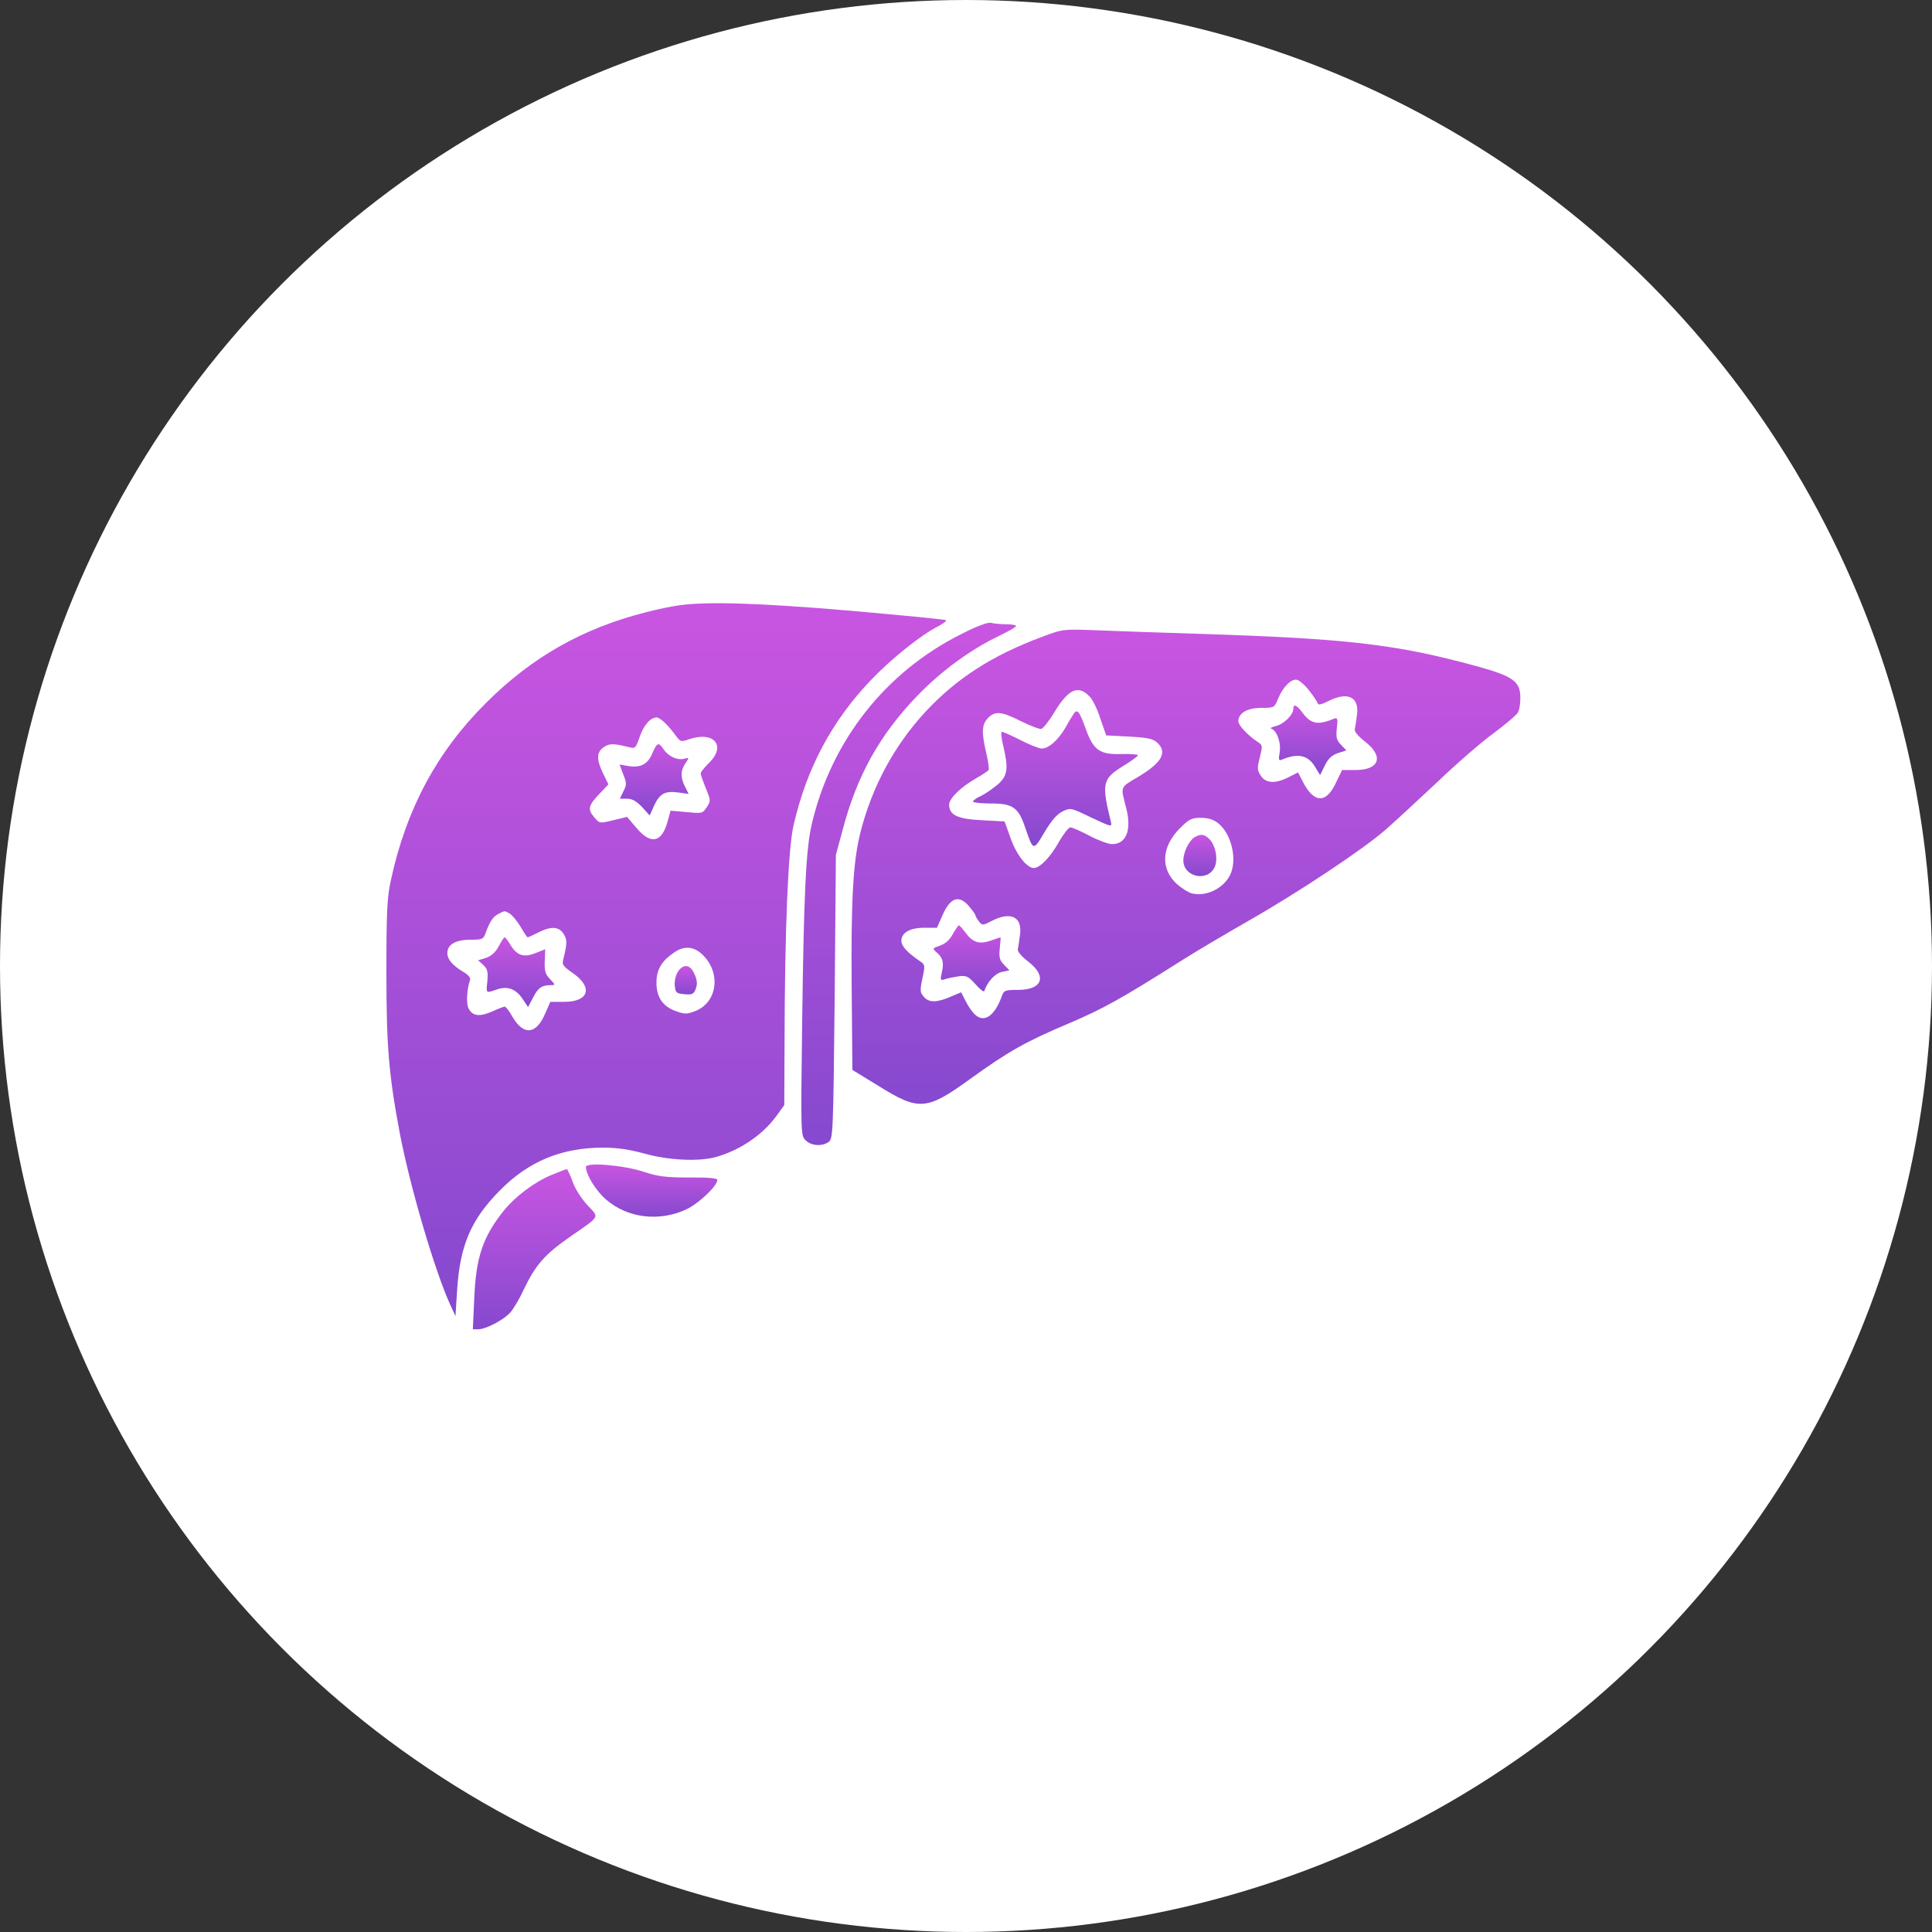
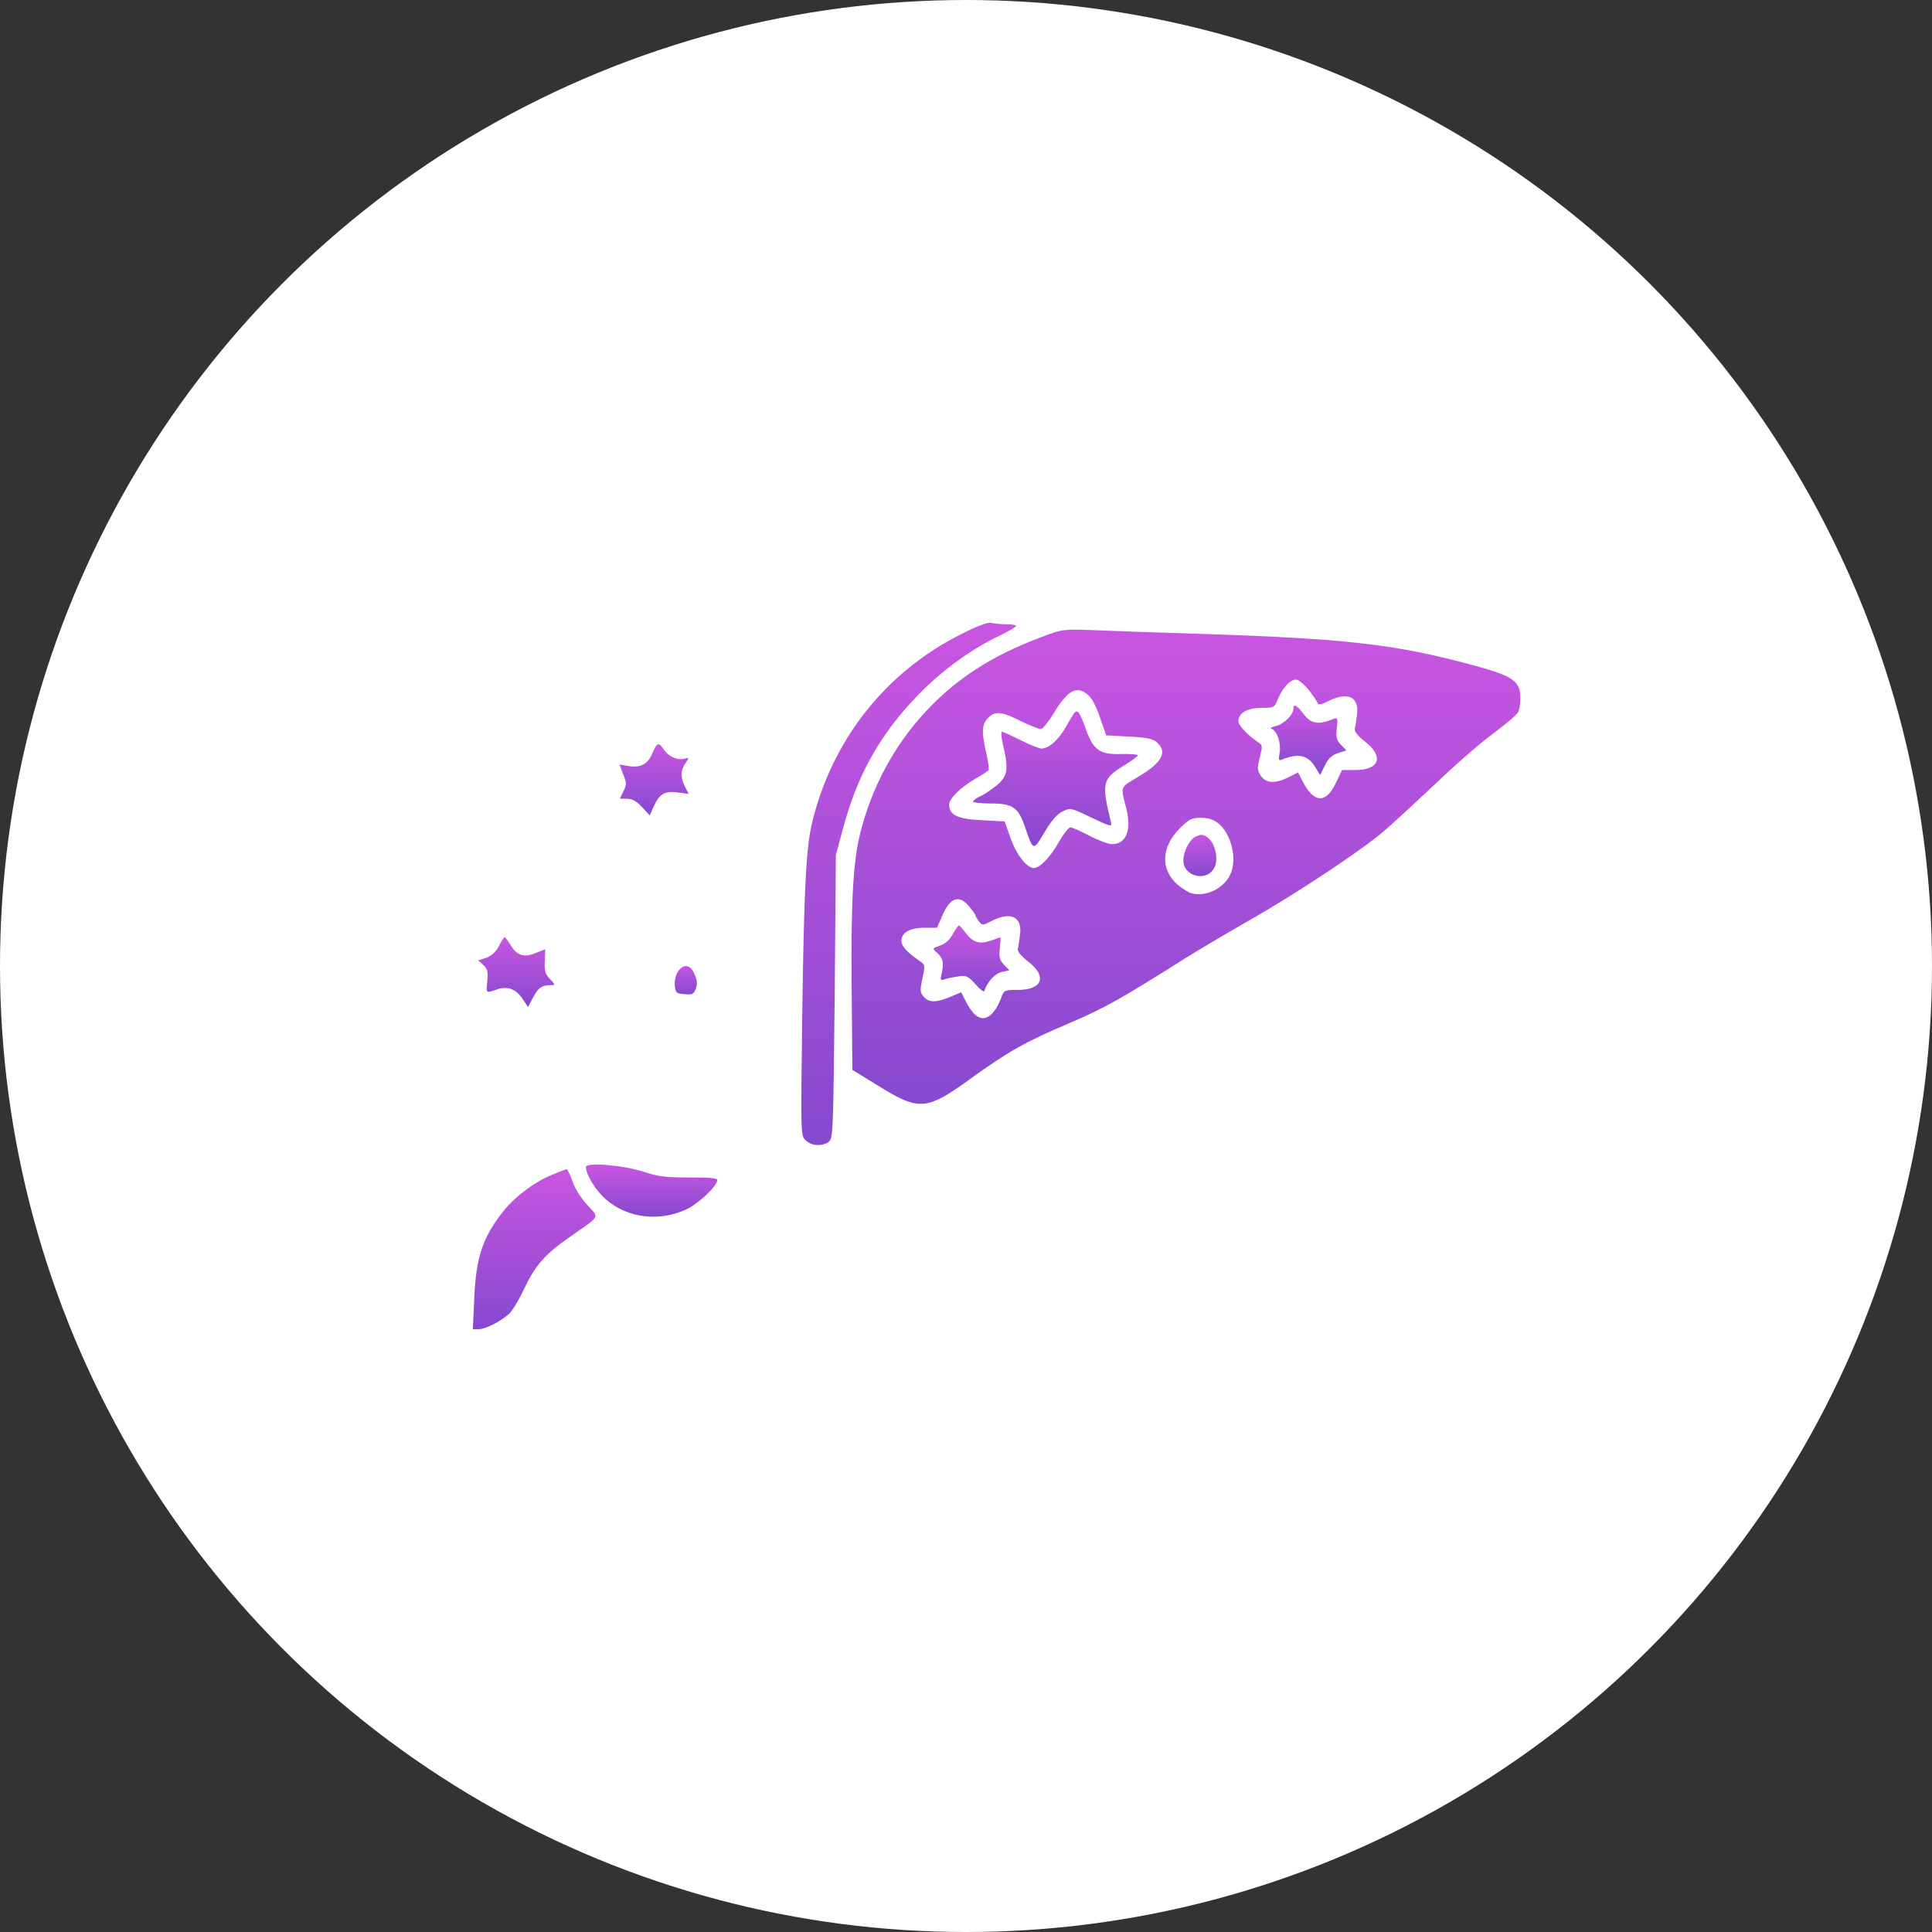
<svg xmlns="http://www.w3.org/2000/svg" width="60" height="60" viewBox="0 0 60 60" fill="none">
  <rect x="0" y="0" width="60" height="60" fill="#333333" stroke="none" />
  <circle cx="30" cy="30" r="30" fill="white" />
-   <path d="M21.084 18.8C20.854 18.83 20.387 18.927 20.053 19.016C18.093 19.513 16.512 20.411 15.088 21.836C13.573 23.343 12.616 25.124 12.141 27.328C12.022 27.863 12 28.293 12 30.186C12 32.509 12.074 33.37 12.416 35.195C12.735 36.858 13.492 39.433 13.974 40.502L14.145 40.873L14.197 40.057C14.286 38.676 14.627 37.875 15.525 36.969C16.416 36.064 17.44 35.641 18.739 35.641C19.162 35.641 19.555 35.7 20.016 35.826C20.758 36.034 21.678 36.078 22.212 35.938C22.955 35.737 23.675 35.255 24.105 34.668L24.357 34.319L24.365 32.368C24.372 28.894 24.476 26.334 24.647 25.621C25.055 23.847 25.842 22.378 27.059 21.109C27.675 20.463 28.61 19.713 29.13 19.453C29.285 19.372 29.404 19.283 29.382 19.261C29.36 19.238 28.046 19.112 26.458 18.971C23.6 18.726 21.945 18.674 21.084 18.8ZM20.654 22.452C20.75 22.548 20.899 22.719 20.98 22.838C21.129 23.038 21.151 23.046 21.381 22.964C22.168 22.689 22.569 23.157 22.02 23.691C21.878 23.832 21.76 23.981 21.76 24.018C21.76 24.062 21.834 24.27 21.923 24.485C22.072 24.857 22.079 24.879 21.945 25.072C21.819 25.265 21.804 25.265 21.322 25.22L20.825 25.176L20.735 25.502C20.557 26.17 20.216 26.244 19.771 25.718L19.474 25.369L19.043 25.473C18.62 25.577 18.62 25.577 18.45 25.376C18.242 25.131 18.271 25.012 18.628 24.641L18.895 24.359L18.732 24.025C18.516 23.58 18.524 23.357 18.754 23.202C18.932 23.083 19.051 23.083 19.555 23.209C19.726 23.253 19.748 23.224 19.867 22.882C19.986 22.526 20.201 22.281 20.394 22.281C20.439 22.281 20.557 22.355 20.654 22.452ZM15.822 28.367C15.904 28.412 16.052 28.597 16.164 28.775C16.268 28.961 16.372 29.109 16.386 29.109C16.409 29.109 16.55 29.043 16.713 28.961C17.106 28.761 17.351 28.768 17.5 28.998C17.618 29.176 17.618 29.295 17.492 29.8C17.448 29.956 17.492 30.015 17.782 30.215C18.427 30.66 18.294 31.113 17.522 31.113H17.091L16.928 31.484C16.654 32.123 16.268 32.167 15.926 31.596C15.822 31.41 15.711 31.262 15.674 31.262C15.644 31.262 15.466 31.328 15.273 31.418C14.895 31.581 14.679 31.559 14.553 31.321C14.472 31.173 14.501 30.69 14.598 30.438C14.62 30.371 14.553 30.282 14.405 30.193C14.056 29.985 13.893 29.8 13.893 29.599C13.893 29.332 14.152 29.184 14.613 29.184C14.976 29.184 15.013 29.169 15.08 28.976C15.214 28.612 15.318 28.456 15.481 28.382C15.681 28.278 15.659 28.278 15.822 28.367ZM21.804 29.636C22.405 30.2 22.287 31.136 21.582 31.403C21.337 31.499 21.255 31.499 20.995 31.403C20.587 31.262 20.387 30.972 20.387 30.52C20.387 30.111 20.543 29.844 20.951 29.57C21.248 29.369 21.544 29.391 21.804 29.636Z" fill="url(#paint0_linear_1363_52)" />
  <path d="M20.259 23.395C20.118 23.736 19.888 23.855 19.502 23.788L19.242 23.743L19.354 24.048C19.465 24.315 19.465 24.367 19.361 24.575L19.25 24.805H19.472C19.636 24.805 19.762 24.879 19.94 25.064L20.177 25.324L20.311 25.027C20.482 24.649 20.652 24.552 21.068 24.612L21.387 24.656L21.276 24.434C21.127 24.152 21.135 23.914 21.291 23.699C21.409 23.521 21.409 23.521 21.246 23.565C21.031 23.617 20.756 23.491 20.608 23.268C20.452 23.038 20.407 23.053 20.259 23.395Z" fill="url(#paint1_linear_1363_52)" />
  <path d="M15.486 29.392C15.389 29.577 15.256 29.688 15.093 29.748L14.848 29.822L15.011 29.97C15.137 30.089 15.159 30.171 15.137 30.46C15.093 30.854 15.085 30.846 15.412 30.735C15.746 30.609 16.013 30.705 16.221 31.009L16.399 31.277L16.555 30.98C16.71 30.675 16.829 30.594 17.104 30.594C17.252 30.594 17.252 30.586 17.082 30.408C16.933 30.252 16.904 30.148 16.918 29.852L16.933 29.48L16.629 29.599C16.265 29.748 16.05 29.674 15.85 29.34C15.775 29.213 15.694 29.109 15.671 29.109C15.649 29.109 15.568 29.236 15.486 29.392Z" fill="url(#paint2_linear_1363_52)" />
  <path d="M21.052 30.178C20.986 30.282 20.941 30.468 20.956 30.609C20.978 30.831 21 30.854 21.26 30.876C21.498 30.898 21.542 30.876 21.609 30.705C21.661 30.564 21.654 30.445 21.572 30.26C21.446 29.948 21.223 29.918 21.052 30.178Z" fill="url(#paint3_linear_1363_52)" />
  <path d="M29.87 19.684C27.495 20.864 25.811 23.016 25.209 25.599C25.031 26.371 24.965 27.714 24.913 31.648C24.868 35.232 24.868 35.262 25.017 35.41C25.195 35.589 25.529 35.611 25.736 35.462C25.87 35.359 25.878 35.203 25.922 30.95L25.959 26.549L26.16 25.807C26.605 24.1 27.31 22.831 28.49 21.606C29.21 20.856 30.123 20.188 30.962 19.78C31.288 19.624 31.555 19.476 31.555 19.439C31.555 19.409 31.414 19.387 31.244 19.387C31.065 19.387 30.858 19.364 30.776 19.342C30.68 19.32 30.346 19.439 29.87 19.684Z" fill="url(#paint4_linear_1363_52)" />
  <path d="M32.335 19.788C30.806 20.359 29.7 21.072 28.735 22.111C27.77 23.157 27.088 24.426 26.731 25.814C26.494 26.727 26.427 27.915 26.449 30.668L26.472 33.228L27.273 33.718C28.535 34.505 28.772 34.49 30.116 33.518C31.318 32.65 31.845 32.353 33.211 31.774C34.294 31.314 34.843 31.002 36.781 29.777C37.181 29.525 38.072 28.998 38.747 28.612C40.336 27.707 42.354 26.363 43.037 25.762C43.334 25.502 44.054 24.834 44.64 24.285C45.219 23.729 46.006 23.046 46.385 22.771C46.763 22.489 47.104 22.2 47.142 22.125C47.186 22.051 47.216 21.851 47.216 21.673C47.216 21.161 47.001 21.005 45.85 20.686C43.364 20.01 41.879 19.832 37.233 19.684C36.009 19.646 34.554 19.595 34.005 19.572C33.01 19.535 33.003 19.535 32.335 19.788ZM40.655 21.443C40.788 21.613 40.907 21.791 40.922 21.843C40.944 21.903 41.041 21.881 41.263 21.769C41.865 21.465 42.228 21.65 42.139 22.222C42.117 22.4 42.087 22.593 42.072 22.66C42.065 22.727 42.206 22.89 42.392 23.031C42.985 23.491 42.844 23.914 42.095 23.914H41.679L41.493 24.3C41.189 24.968 40.803 24.953 40.454 24.263L40.313 23.988L40.017 24.137C39.608 24.345 39.312 24.33 39.156 24.092C39.044 23.922 39.037 23.862 39.126 23.521C39.215 23.15 39.215 23.142 39.044 23.031C38.755 22.838 38.458 22.526 38.458 22.4C38.458 22.148 38.733 21.984 39.17 21.984C39.571 21.984 39.579 21.977 39.69 21.702C39.846 21.331 40.091 21.086 40.269 21.109C40.35 21.123 40.521 21.272 40.655 21.443ZM33.849 21.643C33.938 21.732 34.087 22.044 34.175 22.326L34.354 22.838L35.059 22.875C35.623 22.905 35.801 22.942 35.927 23.053C36.269 23.357 36.09 23.684 35.341 24.129C34.769 24.471 34.799 24.404 34.977 25.102C35.148 25.777 34.977 26.215 34.539 26.215C34.42 26.215 34.101 26.096 33.834 25.955C33.567 25.814 33.3 25.695 33.24 25.695C33.188 25.695 33.025 25.903 32.884 26.148C32.624 26.616 32.298 26.957 32.105 26.957C31.89 26.957 31.563 26.541 31.385 26.029L31.199 25.51L30.494 25.473C29.73 25.436 29.477 25.309 29.477 24.99C29.477 24.797 29.834 24.448 30.309 24.174C30.509 24.062 30.68 23.944 30.702 23.914C30.724 23.877 30.687 23.64 30.628 23.38C30.479 22.741 30.487 22.504 30.68 22.303C30.895 22.073 31.103 22.088 31.711 22.4C32.001 22.541 32.283 22.652 32.342 22.637C32.394 22.623 32.587 22.385 32.758 22.096C33.196 21.383 33.493 21.265 33.849 21.643ZM37.827 25.562C38.25 25.896 38.436 26.712 38.198 27.18C37.983 27.603 37.449 27.855 37.011 27.744C36.914 27.721 36.714 27.595 36.565 27.469C36.031 26.994 36.061 26.311 36.64 25.725C36.929 25.436 37.011 25.398 37.293 25.398C37.515 25.398 37.686 25.45 37.827 25.562ZM30.101 28.152C30.205 28.278 30.294 28.404 30.294 28.427C30.294 28.456 30.346 28.538 30.398 28.612C30.502 28.746 30.517 28.746 30.806 28.597C31.4 28.293 31.763 28.479 31.674 29.05C31.652 29.228 31.622 29.421 31.608 29.488C31.6 29.555 31.741 29.718 31.927 29.859C32.528 30.319 32.379 30.742 31.615 30.742C31.207 30.742 31.177 30.757 31.11 30.943C30.895 31.544 30.569 31.774 30.286 31.514C30.197 31.44 30.064 31.247 29.99 31.091L29.849 30.816L29.567 30.935C29.114 31.136 28.861 31.15 28.698 30.965C28.572 30.824 28.565 30.772 28.646 30.386C28.735 29.985 28.728 29.956 28.572 29.852C28.179 29.584 27.993 29.384 27.993 29.221C27.993 28.961 28.26 28.812 28.713 28.812H29.099L29.262 28.441C29.507 27.87 29.782 27.773 30.101 28.152Z" fill="url(#paint5_linear_1363_52)" />
  <path d="M40.165 22.014C40.165 22.2 39.868 22.489 39.624 22.548C39.497 22.578 39.431 22.615 39.483 22.63C39.661 22.697 39.787 23.068 39.742 23.357C39.698 23.617 39.713 23.639 39.839 23.58C40.314 23.387 40.618 23.454 40.833 23.803L40.997 24.07L41.145 23.773C41.249 23.558 41.36 23.454 41.553 23.387L41.813 23.305L41.642 23.127C41.509 22.986 41.486 22.897 41.516 22.615C41.553 22.318 41.538 22.281 41.434 22.318C40.93 22.526 40.715 22.489 40.455 22.14C40.277 21.895 40.165 21.843 40.165 22.014Z" fill="url(#paint6_linear_1363_52)" />
  <path d="M33.358 22.148C33.321 22.2 33.195 22.4 33.091 22.593C32.861 22.986 32.572 23.246 32.349 23.246C32.267 23.246 31.97 23.127 31.696 22.986C31.414 22.845 31.154 22.727 31.117 22.727C31.08 22.727 31.095 22.919 31.154 23.149C31.325 23.877 31.295 24.085 30.991 24.359C30.842 24.485 30.605 24.649 30.471 24.716C30.33 24.775 30.219 24.857 30.219 24.894C30.219 24.923 30.464 24.953 30.768 24.953C31.458 24.953 31.629 25.072 31.844 25.718C32.089 26.43 32.089 26.437 32.438 25.844C32.66 25.473 32.831 25.28 33.002 25.198C33.247 25.079 33.262 25.087 33.893 25.391C34.509 25.68 34.538 25.688 34.501 25.532C34.204 24.315 34.234 24.189 34.895 23.78C35.139 23.632 35.34 23.483 35.34 23.454C35.34 23.432 35.11 23.409 34.828 23.417C34.152 23.439 33.959 23.298 33.722 22.645C33.529 22.103 33.462 22.014 33.358 22.148Z" fill="url(#paint7_linear_1363_52)" />
  <path d="M37.099 26C36.928 26.104 36.75 26.46 36.75 26.72C36.75 27.239 37.507 27.402 37.722 26.927C37.834 26.69 37.752 26.252 37.559 26.059C37.403 25.903 37.292 25.888 37.099 26Z" fill="url(#paint8_linear_1363_52)" />
  <path d="M29.588 29.013C29.491 29.191 29.358 29.31 29.187 29.369C28.964 29.444 28.957 29.458 29.061 29.555C29.276 29.726 29.32 29.881 29.254 30.178C29.194 30.445 29.202 30.46 29.35 30.408C29.439 30.379 29.632 30.341 29.781 30.319C30.011 30.29 30.07 30.319 30.293 30.564C30.426 30.72 30.552 30.817 30.567 30.779C30.664 30.49 30.901 30.23 31.109 30.186L31.347 30.134L31.176 29.956C31.042 29.815 31.02 29.726 31.05 29.444C31.072 29.258 31.079 29.11 31.072 29.11C31.065 29.11 30.924 29.154 30.768 29.213C30.412 29.332 30.211 29.273 29.988 28.968C29.892 28.842 29.803 28.738 29.781 28.738C29.758 28.738 29.669 28.865 29.588 29.013Z" fill="url(#paint9_linear_1363_52)" />
  <path d="M18.195 36.242C18.203 36.487 18.5 36.969 18.811 37.244C19.487 37.837 20.496 37.956 21.35 37.541C21.728 37.348 22.277 36.828 22.277 36.642C22.277 36.591 22.003 36.561 21.409 36.568C20.689 36.568 20.444 36.539 20.014 36.398C19.368 36.182 18.195 36.086 18.195 36.242Z" fill="url(#paint10_linear_1363_52)" />
  <path d="M17.133 36.487C16.606 36.702 15.997 37.162 15.656 37.585C14.995 38.409 14.78 39.04 14.728 40.331L14.684 41.281H14.862C15.069 41.281 15.559 41.036 15.804 40.806C15.901 40.725 16.116 40.376 16.272 40.034C16.636 39.277 16.925 38.951 17.704 38.409C18.662 37.741 18.617 37.83 18.239 37.422C18.053 37.221 17.853 36.91 17.779 36.687C17.704 36.479 17.623 36.309 17.6 36.309C17.578 36.309 17.37 36.39 17.133 36.487Z" fill="url(#paint11_linear_1363_52)" />
  <defs>
    <linearGradient id="paint0_linear_1363_52" x1="20.692" y1="40.873" x2="20.692" y2="18.734" gradientUnits="userSpaceOnUse">
      <stop stop-color="#8549CF" />
      <stop offset="1" stop-color="#C955E1" />
    </linearGradient>
    <linearGradient id="paint1_linear_1363_52" x1="20.315" y1="25.324" x2="20.315" y2="23.114" gradientUnits="userSpaceOnUse">
      <stop stop-color="#8549CF" />
      <stop offset="1" stop-color="#C955E1" />
    </linearGradient>
    <linearGradient id="paint2_linear_1363_52" x1="16.03" y1="31.277" x2="16.03" y2="29.109" gradientUnits="userSpaceOnUse">
      <stop stop-color="#8549CF" />
      <stop offset="1" stop-color="#C955E1" />
    </linearGradient>
    <linearGradient id="paint3_linear_1363_52" x1="21.298" y1="30.883" x2="21.298" y2="30.003" gradientUnits="userSpaceOnUse">
      <stop stop-color="#8549CF" />
      <stop offset="1" stop-color="#C955E1" />
    </linearGradient>
    <linearGradient id="paint4_linear_1363_52" x1="28.221" y1="35.56" x2="28.221" y2="19.34" gradientUnits="userSpaceOnUse">
      <stop stop-color="#8549CF" />
      <stop offset="1" stop-color="#C955E1" />
    </linearGradient>
    <linearGradient id="paint5_linear_1363_52" x1="36.831" y1="34.28" x2="36.831" y2="19.555" gradientUnits="userSpaceOnUse">
      <stop stop-color="#8549CF" />
      <stop offset="1" stop-color="#C955E1" />
    </linearGradient>
    <linearGradient id="paint6_linear_1363_52" x1="40.639" y1="24.07" x2="40.639" y2="21.914" gradientUnits="userSpaceOnUse">
      <stop stop-color="#8549CF" />
      <stop offset="1" stop-color="#C955E1" />
    </linearGradient>
    <linearGradient id="paint7_linear_1363_52" x1="32.779" y1="26.272" x2="32.779" y2="22.093" gradientUnits="userSpaceOnUse">
      <stop stop-color="#8549CF" />
      <stop offset="1" stop-color="#C955E1" />
    </linearGradient>
    <linearGradient id="paint8_linear_1363_52" x1="37.261" y1="27.209" x2="37.261" y2="25.927" gradientUnits="userSpaceOnUse">
      <stop stop-color="#8549CF" />
      <stop offset="1" stop-color="#C955E1" />
    </linearGradient>
    <linearGradient id="paint9_linear_1363_52" x1="30.171" y1="30.787" x2="30.171" y2="28.738" gradientUnits="userSpaceOnUse">
      <stop stop-color="#8549CF" />
      <stop offset="1" stop-color="#C955E1" />
    </linearGradient>
    <linearGradient id="paint10_linear_1363_52" x1="20.236" y1="37.787" x2="20.236" y2="36.165" gradientUnits="userSpaceOnUse">
      <stop stop-color="#8549CF" />
      <stop offset="1" stop-color="#C955E1" />
    </linearGradient>
    <linearGradient id="paint11_linear_1363_52" x1="16.587" y1="41.281" x2="16.587" y2="36.309" gradientUnits="userSpaceOnUse">
      <stop stop-color="#8549CF" />
      <stop offset="1" stop-color="#C955E1" />
    </linearGradient>
  </defs>
</svg>